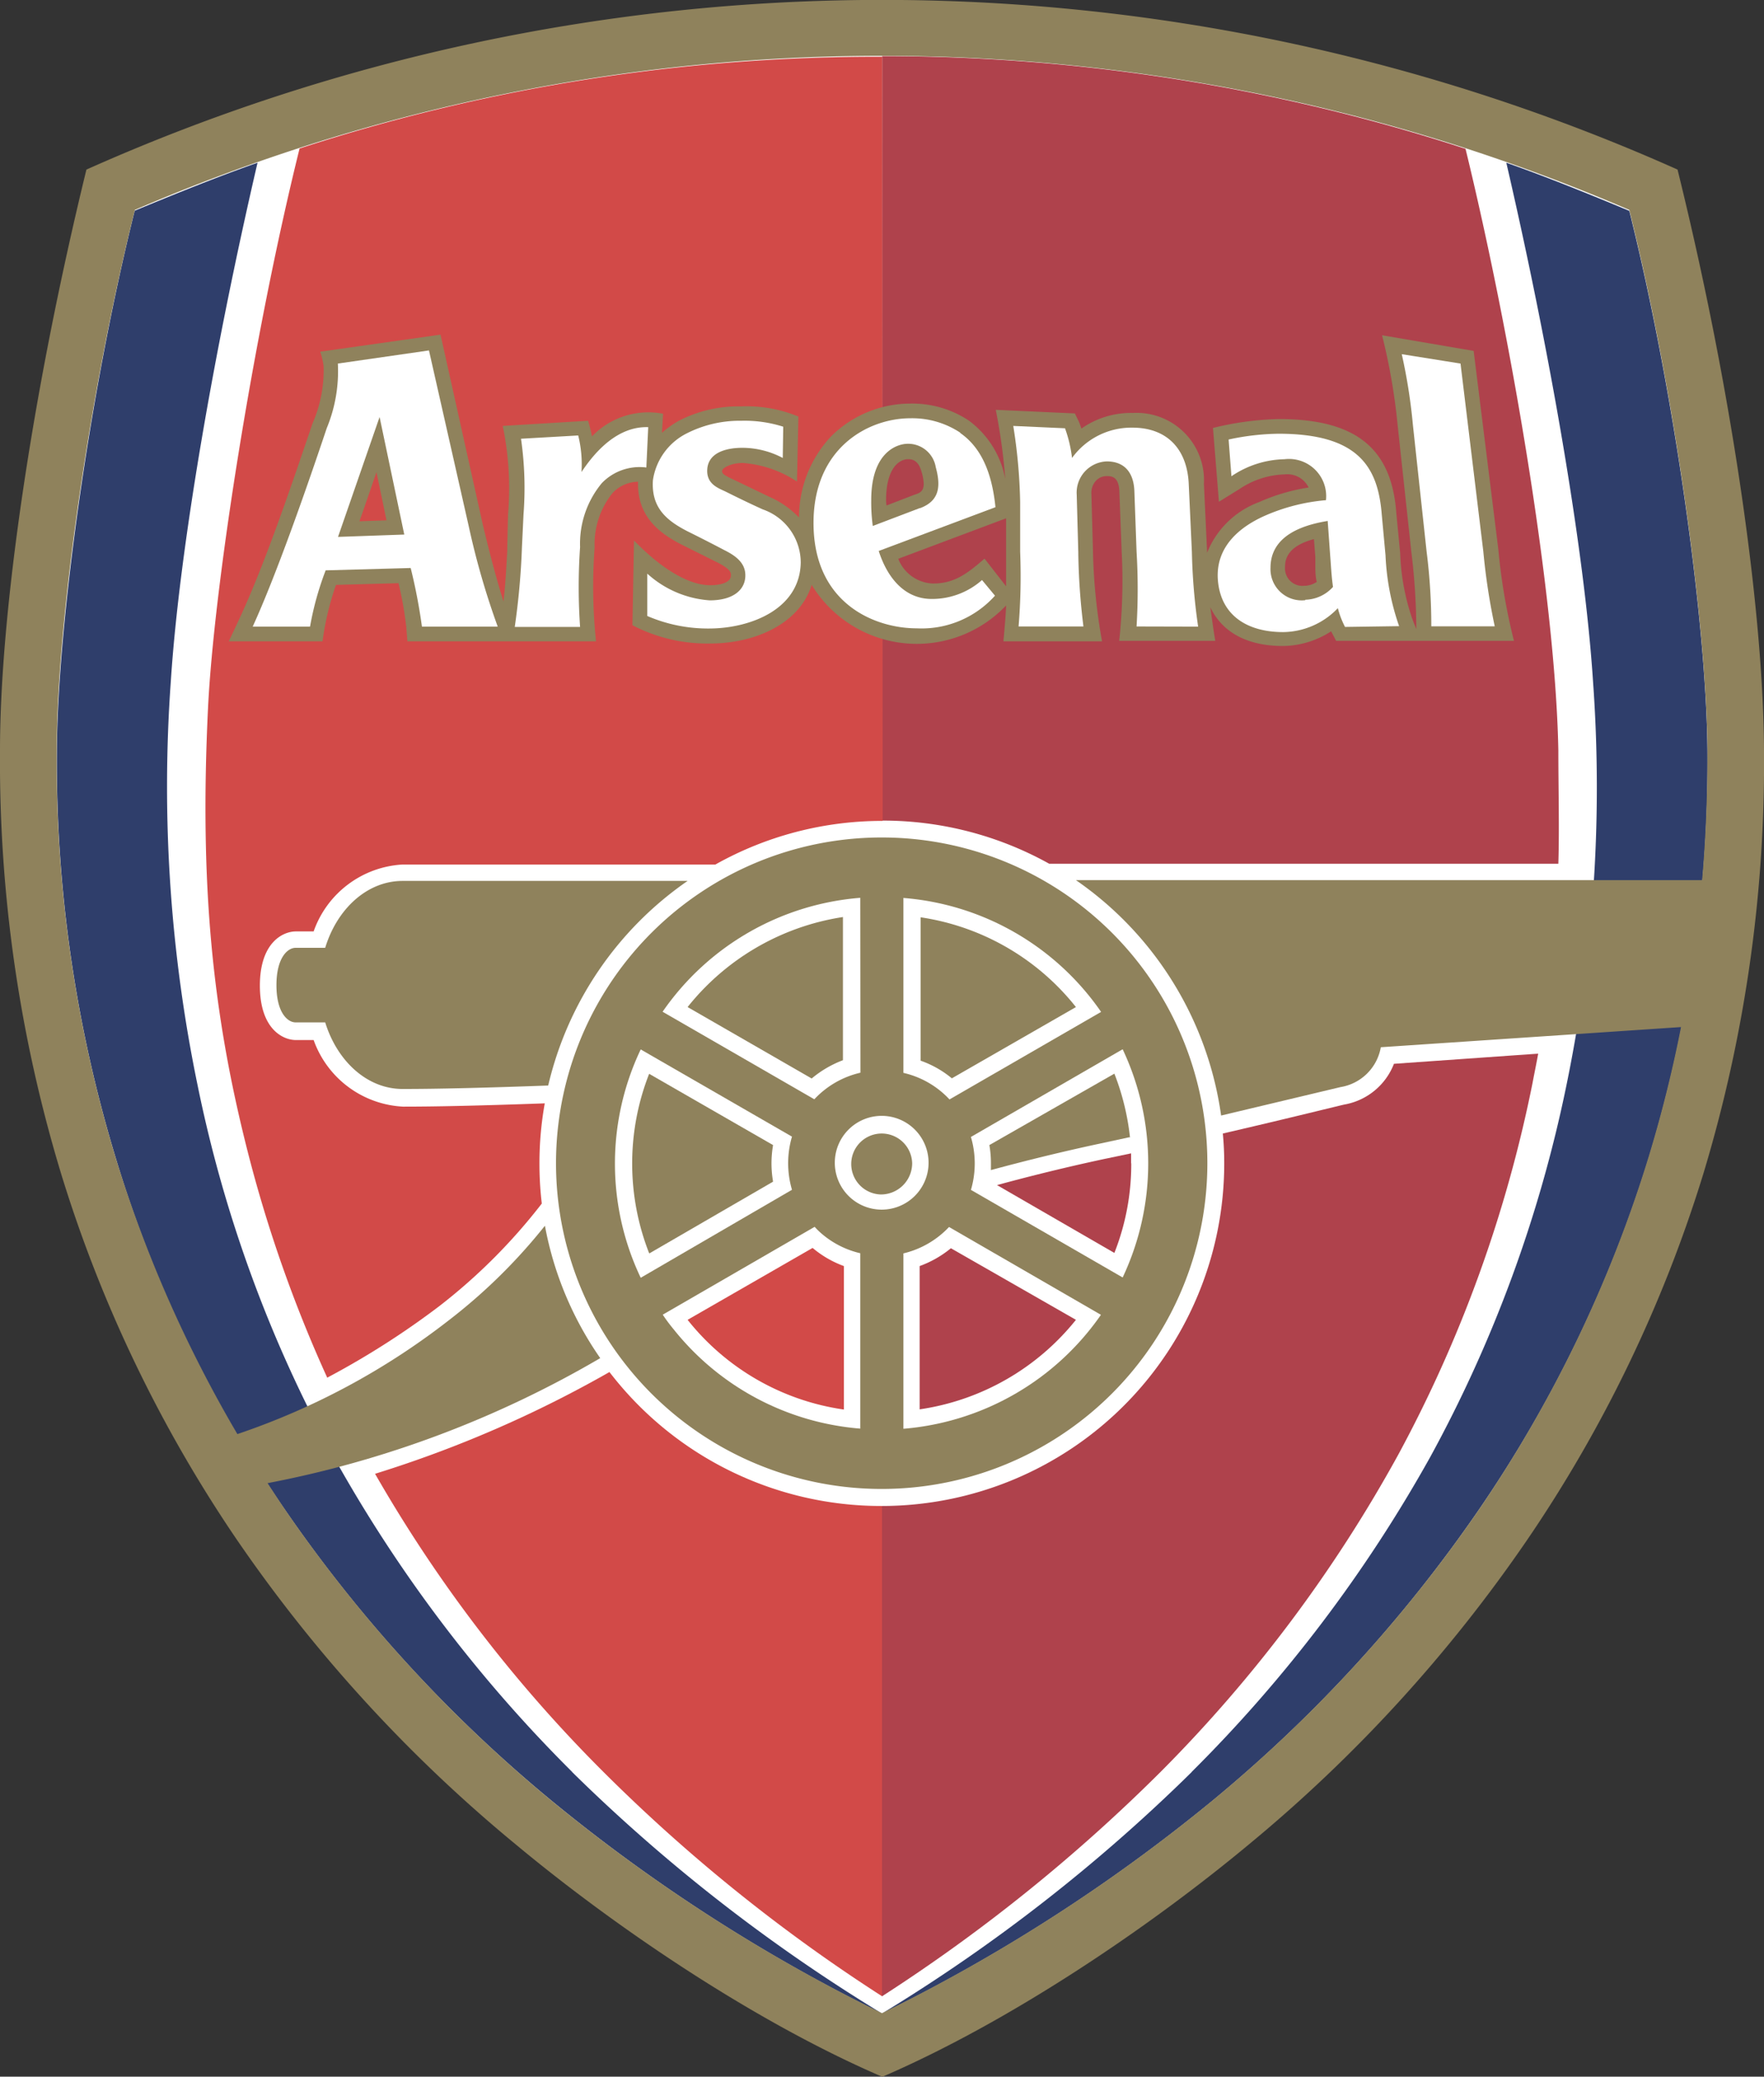
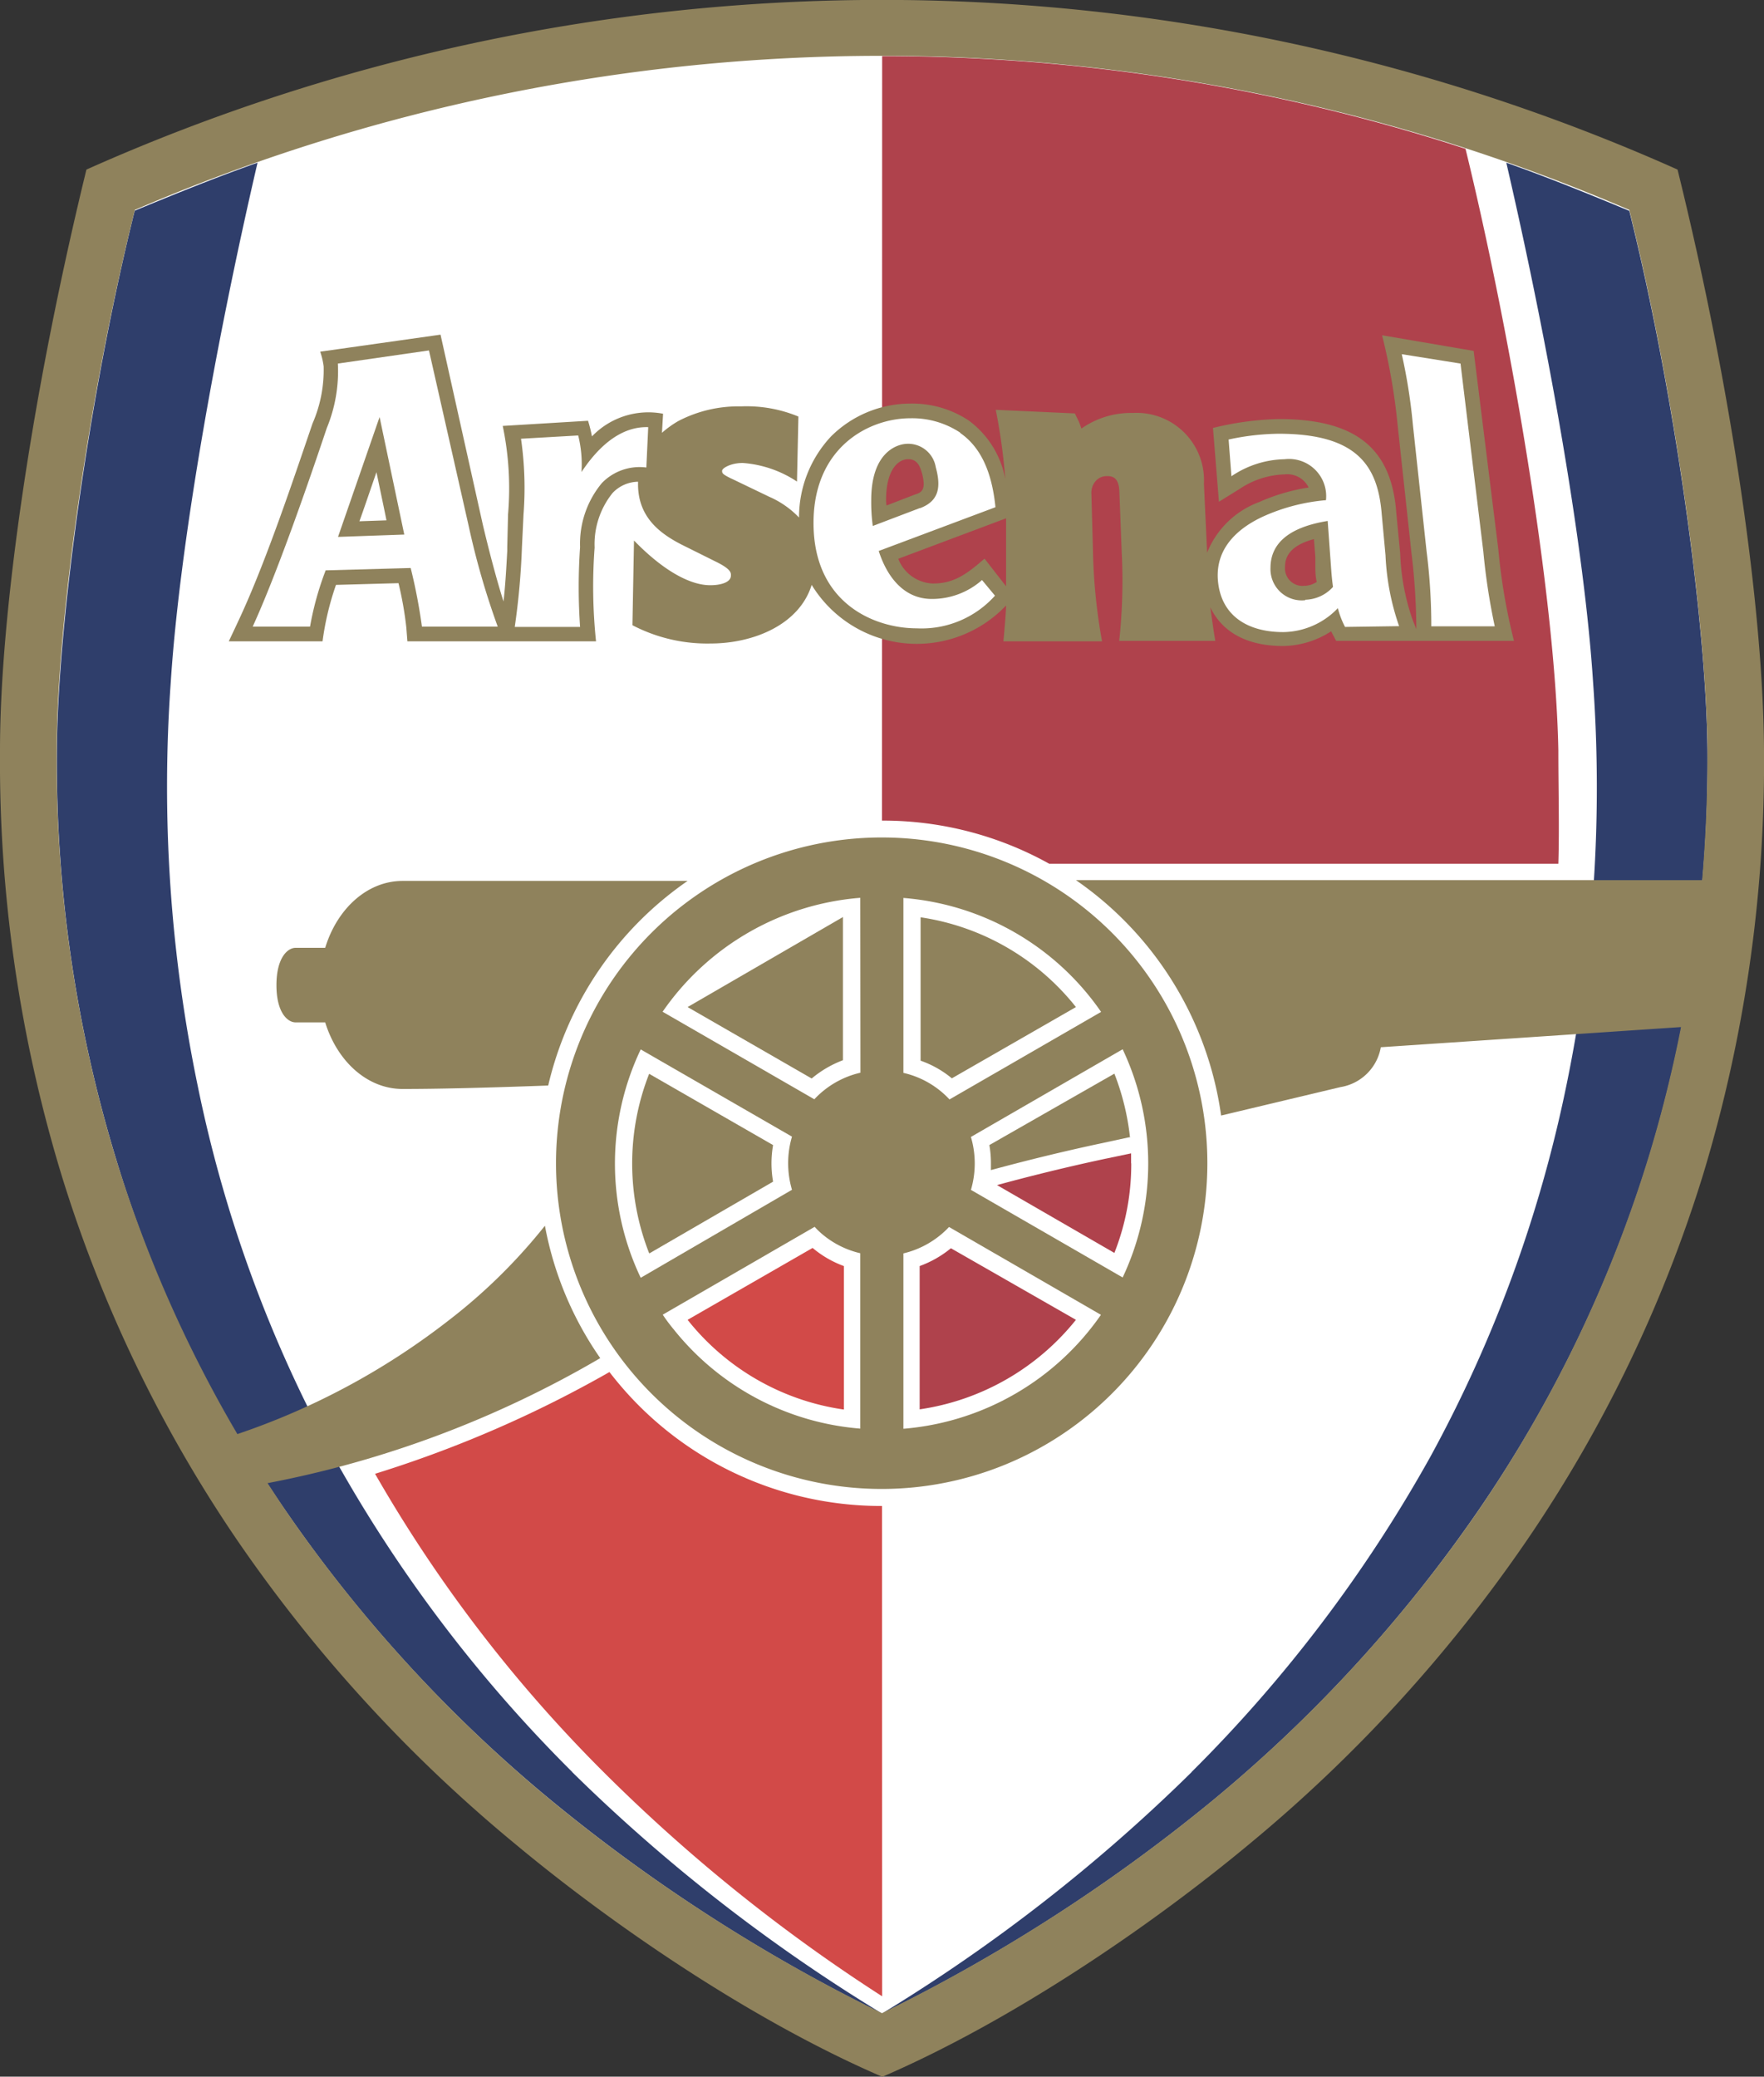
<svg xmlns="http://www.w3.org/2000/svg" viewBox="0 0 112.88 132.86">
  <rect x="0" y="0" width="112.88" height="132.86" fill="#333333" stroke="none" />
  <defs>
    <style>.cls-1{fill:#fff;}.cls-2{fill:#af424c;}.cls-3{fill:#d24a48;}.cls-4{fill:#2f3e6b;}.cls-5{fill:#8f825c;}</style>
  </defs>
  <title>Ресурс 1</title>
  <g id="Слой_2" data-name="Слой 2">
    <g id="Layer_1" data-name="Layer 1">
      <path class="cls-1" d="M56.44.58A123.21,123.21,0,0,1,106.9,11.29c3.31,13.5,5.4,27.57,5.45,36.79v.5A90,90,0,0,1,108.46,75,86.24,86.24,0,0,1,97.25,98.33a93.75,93.75,0,0,1-17.69,19.3,103.63,103.63,0,0,1-23.12,14.7,103.89,103.89,0,0,1-23.12-14.7,93.75,93.75,0,0,1-17.69-19.3A86.24,86.24,0,0,1,4.43,75,90,90,0,0,1,.53,48.59v-.5C.59,38.86,2.68,24.79,6,11.29A123.22,123.22,0,0,1,56.44.58" />
      <path class="cls-2" d="M56.44,52.5a21.88,21.88,0,0,1,10.7,2.76H99.72c.07-2.27,0-4.84,0-7.25-.19-10-3.09-26.81-5.94-38.49A120.41,120.41,0,0,0,56.45,3.59" />
-       <path class="cls-3" d="M56.45,3.63A119.19,119.19,0,0,0,19.17,9.5c-3,12.1-5.49,28.13-5.86,35.83-.54,11.27.27,19.41,2.53,28.31a86.28,86.28,0,0,0,5.1,14.5,52.61,52.61,0,0,0,7.15-4.56A36.49,36.49,0,0,0,34.67,77a21.32,21.32,0,0,1-.15-2.54,21.72,21.72,0,0,1,.34-3.87c-4.5.16-7.07.21-9.08.21a6.42,6.42,0,0,1-5.71-4.26H18.94c-.86,0-2.31-.73-2.31-3.48s1.46-3.47,2.31-3.47h1.13a6.41,6.41,0,0,1,5.71-4.28h20a21.78,21.78,0,0,1,10.7-2.79" />
      <path class="cls-4" d="M36.61,113.36A90.4,90.4,0,0,1,21.35,93.2a84.53,84.53,0,0,1-8.69-23.69A94.32,94.32,0,0,1,10.93,43.6c.55-8.48,2.79-21.31,5.55-33.19-2.64.93-5.27,2-7.86,3.07C5.71,25.15,3.68,40,3.64,48.06A87.08,87.08,0,0,0,7.38,74,80.37,80.37,0,0,0,18.2,96.54a90.57,90.57,0,0,0,17.1,18.67,108.5,108.5,0,0,0,21.14,13.61s0,0,0,0a109.1,109.1,0,0,1-19.83-15.45" />
      <path class="cls-4" d="M76.26,113.36A90.7,90.7,0,0,0,91.52,93.22a85.17,85.17,0,0,0,8.7-23.7,94.32,94.32,0,0,0,1.72-25.91c-.55-8.48-2.8-21.32-5.55-33.2,2.64.93,5.27,2,7.87,3.08,2.91,11.66,4.94,26.48,5,34.57a86.7,86.7,0,0,1-3.75,26A83,83,0,0,1,94.67,96.54a90.63,90.63,0,0,1-17.1,18.68,109,109,0,0,1-21.13,13.6h0a108.83,108.83,0,0,0,19.82-15.45" />
      <path class="cls-5" d="M56.43,53.58A20.84,20.84,0,1,0,77.26,74.42,20.83,20.83,0,0,0,56.43,53.58" />
      <path class="cls-3" d="M56.44,96.35A21.91,21.91,0,0,1,39,87.78a75.3,75.3,0,0,1-15,6.51A90.48,90.48,0,0,0,38.6,113.35a107.64,107.64,0,0,0,17.85,14.37" />
      <path class="cls-5" d="M25.76,69.67c-2.26,0-4.18-1.77-4.95-4.26h-1.9c-.49,0-1.22-.6-1.22-2.38s.73-2.39,1.22-2.39h1.9c.76-2.5,2.69-4.28,4.95-4.28H44a22,22,0,0,0-8.92,13.09q-6,.22-9.3.22" />
      <path class="cls-5" d="M94.68,96.52a90.9,90.9,0,0,1-17.1,18.68A108.79,108.79,0,0,1,56.44,128.8,108.44,108.44,0,0,1,35.3,115.21,90.9,90.9,0,0,1,18.2,96.52c-.36-.53-.72-1.09-1.08-1.63a67,67,0,0,0,21.29-8,21.72,21.72,0,0,1-3.54-8.47,35.62,35.62,0,0,1-6.19,6.08,45.91,45.91,0,0,1-13.49,7.25A82.91,82.91,0,0,1,7.38,74a87.14,87.14,0,0,1-3.75-26c0-8.1,2.08-22.91,5-34.57a120.89,120.89,0,0,1,95.63,0c2.91,11.66,4.94,26.47,5,34.57,0,2.79-.1,5.57-.34,8.31H68.85a22,22,0,0,1,9.29,15.06l7.64-1.82A3.13,3.13,0,0,0,88.36,67l19.21-1.29A84,84,0,0,1,105.5,74,83.17,83.17,0,0,1,94.68,96.52m12.67-85.67a124.8,124.8,0,0,0-101.82,0C2,25.31,0,39.31,0,48A90.86,90.86,0,0,0,3.91,75.09,86.8,86.8,0,0,0,15.2,98.57,94.23,94.23,0,0,0,33,118c6.54,5.44,15.38,11.39,23.46,14.87,8.07-3.48,16.92-9.43,23.46-14.87A94.23,94.23,0,0,0,97.69,98.57,86.8,86.8,0,0,0,109,75.09,90.86,90.86,0,0,0,112.88,48C112.84,39.31,110.92,25.31,107.35,10.86Z" />
      <path class="cls-1" d="M57.81,80.18V91.41a17.08,17.08,0,0,0,12.64-7.29L60.73,78.5a5.87,5.87,0,0,1-2.92,1.69" />
      <path class="cls-1" d="M55.05,57.44A17,17,0,0,0,42.4,64.73l9.71,5.6a5.8,5.8,0,0,1,2.95-1.7" />
-       <path class="cls-1" d="M56.42,71.39a3,3,0,1,0,3,3,3,3,0,0,0-3-3" />
      <path class="cls-1" d="M57.81,57.44v11.2a5.79,5.79,0,0,1,2.95,1.7l9.7-5.6a17,17,0,0,0-12.64-7.29" />
      <path class="cls-1" d="M55.05,80.18a5.83,5.83,0,0,1-2.47-1.25,4.89,4.89,0,0,1-.45-.44l-9.72,5.62c.21.32.45.64.7.94a17,17,0,0,0,11.94,6.35" />
      <path class="cls-1" d="M62.12,76.12l9.72,5.61a17.11,17.11,0,0,0,0-14.6l-9.71,5.61a6,6,0,0,1,0,3.39" />
-       <path class="cls-5" d="M44,64.43,51.94,69a6.92,6.92,0,0,1,2-1.17V58.67A15.75,15.75,0,0,0,44,64.43" />
+       <path class="cls-5" d="M44,64.43,51.94,69a6.92,6.92,0,0,1,2-1.17V58.67" />
      <path class="cls-5" d="M58.91,58.69v9.17a6.46,6.46,0,0,1,2,1.13l7.94-4.56a15.61,15.61,0,0,0-9.92-5.74" />
      <path class="cls-5" d="M72.31,72.77a15.93,15.93,0,0,0-1-4.08l-8,4.57a6.45,6.45,0,0,1,.1,1.14c0,.16,0,.32,0,.46,2.25-.61,4.61-1.19,7-1.7l1.85-.4" />
-       <path class="cls-2" d="M56.44,127.72A108.46,108.46,0,0,0,74.3,113.33,90.39,90.39,0,0,0,89.48,93.06a85.1,85.1,0,0,0,8.59-23.78c.12-.64.25-1.25.36-1.87l-9.23.65a4.18,4.18,0,0,1-3.14,2.6h0c-.06,0-3.44.85-7.81,1.86.06.63.09,1.26.09,1.9A21.92,21.92,0,0,1,56.44,96.35" />
      <path class="cls-5" d="M58.37,74.42a1.95,1.95,0,1,0-2,2,2,2,0,0,0,2-2" />
      <path class="cls-2" d="M58.9,90.16a15.71,15.71,0,0,0,9.95-5.72l-8-4.58a6.82,6.82,0,0,1-2,1.14s0,9.17,0,9.17" />
      <path class="cls-3" d="M44,84.44,52,79.84A6.62,6.62,0,0,0,54,81v9.18A15.59,15.59,0,0,1,44,84.44" />
      <path class="cls-2" d="M72.38,74.43c0-.21,0-.43,0-.64l-1.72.36c-2.43.52-4.77,1.1-6.86,1.67l7.51,4.34a15.45,15.45,0,0,0,1.08-5.74" />
      <path class="cls-1" d="M41,67.14a17,17,0,0,0,0,14.61l9.68-5.63a6,6,0,0,1,0-3.4" />
      <path class="cls-5" d="M41.57,80.18l7.9-4.58a6.78,6.78,0,0,1,0-2.34L41.54,68.7a15.7,15.7,0,0,0,0,11.48" />
      <path class="cls-5" d="M83.53,37.47a1.12,1.12,0,0,1-1.3-1.19c0-.53.18-1.34,1.85-1.79l.09,1.14,0,.52c0,.37,0,.7.09,1.08a1.5,1.5,0,0,1-.77.25M63,35.74c-1.14,1-2,1.62-3.36,1.59a2.48,2.48,0,0,1-2.16-1.58l6.9-2.59c0,.93,0,2.18,0,2.18h0c0,.74,0,1.46,0,2.17v0ZM56.7,32v0c0-1.83.68-2.55,1.33-2.62.19,0,.7-.07.94.8a3.13,3.13,0,0,1,.14.77c0,.5-.27.6-.59.7h0l-1.79.69C56.71,32.22,56.7,32.11,56.7,32ZM23,33.35c.32-.89.56-1.61,1.09-3.14.32,1.53.49,2.33.64,3.08Zm41.38,5.39c0,.42-.13,1.86-.17,2.29h6.31a36.35,36.35,0,0,1-.58-5.78s-.1-3.64-.1-3.64a1.13,1.13,0,0,1,.28-.84.92.92,0,0,1,.69-.31c.29,0,.79,0,.82,1l.15,3.88A35.89,35.89,0,0,1,71.62,41h6.15c-.1-.53-.27-1.79-.32-2.15.78,1.65,2.43,2.48,4.65,2.48a5.77,5.77,0,0,0,3.08-.94l.32.61H96.88a37.9,37.9,0,0,1-1-5.85L94.3,22.45l-5.86-1a39,39,0,0,1,1,5.79l.88,8.13a41.29,41.29,0,0,1,.31,4.68v.2l-.23-.58a14.32,14.32,0,0,1-.8-4.26s-.25-2.6-.25-2.6c-.3-4.13-2.59-6-7.52-6a19.19,19.19,0,0,0-4.21.57L78,32.1l1.31-.81a5.45,5.45,0,0,1,2.91-.94,1.51,1.51,0,0,1,1.52.84,12.36,12.36,0,0,0-3.16.93,5.72,5.72,0,0,0-3.34,3.25s0-.08,0-.12l-.2-4.3a4.31,4.31,0,0,0-4.53-4.53,5.52,5.52,0,0,0-3.31,1c-.06-.17-.11-.33-.17-.46l-.25-.51-5.06-.23a37,37,0,0,1,.61,4.44A6,6,0,0,0,62,26.91a6.55,6.55,0,0,0-3.75-1.09,7.21,7.21,0,0,0-5.07,2.1,7.58,7.58,0,0,0-2.05,5.19,5.91,5.91,0,0,0-1.91-1.33l-2.33-1.12-.11-.05c-.55-.27-.58-.34-.57-.5s.55-.49,1.32-.49A7.23,7.23,0,0,1,51,30.81l.09-4.16A8.66,8.66,0,0,0,47.42,26a8.32,8.32,0,0,0-4,.93h0a6.27,6.27,0,0,0-1.06.76l.07-1.22a5,5,0,0,0-4.55,1.45,9.43,9.43,0,0,0-.25-1l-5.46.33a19.53,19.53,0,0,1,.34,5.66L32.46,35s0,.24,0,.24c-.06,1.09-.12,2.19-.24,3.24-.45-1.41-.95-3.33-1.33-4.94l-2.7-12.13-7.7,1.09a4.73,4.73,0,0,1,.22.94A8.55,8.55,0,0,1,20,27.09c-1.23,3.6-3,8.91-4.72,12.58-.24.52-.64,1.36-.64,1.36h6a18.13,18.13,0,0,1,.86-3.61l4-.11A22.39,22.39,0,0,1,26,40.14l.07.89H38.14a33.71,33.71,0,0,1-.09-6,5.22,5.22,0,0,1,1.15-3.49,2.29,2.29,0,0,1,1.63-.72c-.07,2.26,1.42,3.31,2.74,4L45.94,36c.85.44.84.66.83.83,0,.45-.72.62-1.34.61-1.23,0-2.94-.88-4.86-2.86L40.47,40a10.34,10.34,0,0,0,5,1.17c2.74,0,5.68-1.2,6.47-3.75a7.88,7.88,0,0,0,12.39,1.37Z" />
-       <path class="cls-1" d="M50.12,27.3a8.13,8.13,0,0,0-2.69-.38,7.47,7.47,0,0,0-3.49.81,4,4,0,0,0-2.16,3c-.11,1.74.85,2.56,2.21,3.26.93.46,1.82.92,2.37,1.21.76.38,1.4.86,1.33,1.74s-.88,1.47-2.27,1.47a6.62,6.62,0,0,1-4-1.71l0,2.71a9.82,9.82,0,0,0,4.06.8C48,40.18,51.18,39,51.24,36a3.61,3.61,0,0,0-2.43-3.41c-.93-.42-1.88-.89-2.34-1.12S45.18,31,45.26,30s1.12-1.35,2.25-1.35a5.56,5.56,0,0,1,2.58.65" />
      <path class="cls-1" d="M21.63,34.35l2.66-7.67,1.58,7.52m1.58-11.78-5.83.84a9.54,9.54,0,0,1-.71,4.13C19.7,31,17.72,36.7,16.17,40.09h3.67a19.37,19.37,0,0,1,1-3.6l5.44-.15A35.36,35.36,0,0,1,27,40.09h4.85A49.63,49.63,0,0,1,30,33.69Z" />
      <path class="cls-1" d="M41.48,27.33l-.12,2.58a3.36,3.36,0,0,0-2.85,1A6.07,6.07,0,0,0,37.12,35a36.87,36.87,0,0,0,0,5.11H32.94A47.14,47.14,0,0,0,33.4,35l.1-2.09a22,22,0,0,0-.16-4.84L37,27.86a7.66,7.66,0,0,1,.21,2.34c1.59-2.39,3.14-2.92,4.3-2.87" />
      <path class="cls-1" d="M93.46,23.26l-3.76-.6a35.17,35.17,0,0,1,.71,4.5l.88,8.13a37.5,37.5,0,0,1,.3,4.78h4.06a41.05,41.05,0,0,1-.73-4.78" />
-       <path class="cls-1" d="M76.67,40.09a38.24,38.24,0,0,1-.4-4.78L76.07,31c-.09-2.28-1.4-3.64-3.61-3.64A4.69,4.69,0,0,0,68.6,29.3a8.4,8.4,0,0,0-.45-1.9l-3.31-.15a34.36,34.36,0,0,1,.44,4.89l0,3.16a39.38,39.38,0,0,1-.1,4.78h4.15A42.1,42.1,0,0,1,69,35.3l-.1-3.65a2,2,0,0,1,1.92-2.13c1.16,0,1.73.74,1.77,1.91l.14,3.87a39.84,39.84,0,0,1,0,4.78" />
      <path class="cls-1" d="M83.52,38.4a2,2,0,0,1-2.22-2.07c0-1.35.88-2.55,3.66-3l.16,2.22c.06.76.08,1.3.18,2a2.46,2.46,0,0,1-1.77.82m6,1.69a15.79,15.79,0,0,1-.87-4.54l-.24-2.6c-.24-3.07-1.52-5.17-6.6-5.17a15.76,15.76,0,0,0-3.2.37l.18,2.35a6.26,6.26,0,0,1,3.4-1.09A2.38,2.38,0,0,1,84.85,32a12.29,12.29,0,0,0-3.92,1c-1.55.69-3.14,1.94-3,4.07.17,2.35,1.94,3.37,4.18,3.37a4.91,4.91,0,0,0,3.5-1.53,5.66,5.66,0,0,0,.46,1.2Z" />
      <path class="cls-1" d="M58.85,32.51l-3,1.14A11.27,11.27,0,0,1,55.75,32c0-3.08,1.65-3.55,2.19-3.6a1.79,1.79,0,0,1,1.94,1.49c.33,1.21.25,2.15-1,2.62m2.58-4.82a5.57,5.57,0,0,0-3.21-.93c-2.69,0-6.29,1.91-6.19,6.9S56,40.2,58.67,40.2a6.3,6.3,0,0,0,5-2.09l-.83-1a4.82,4.82,0,0,1-3.22,1.21c-1.7,0-2.82-1.3-3.39-3.07l7.47-2.8C63.45,29.95,62.62,28.51,61.43,27.69Z" />
    </g>
  </g>
</svg>